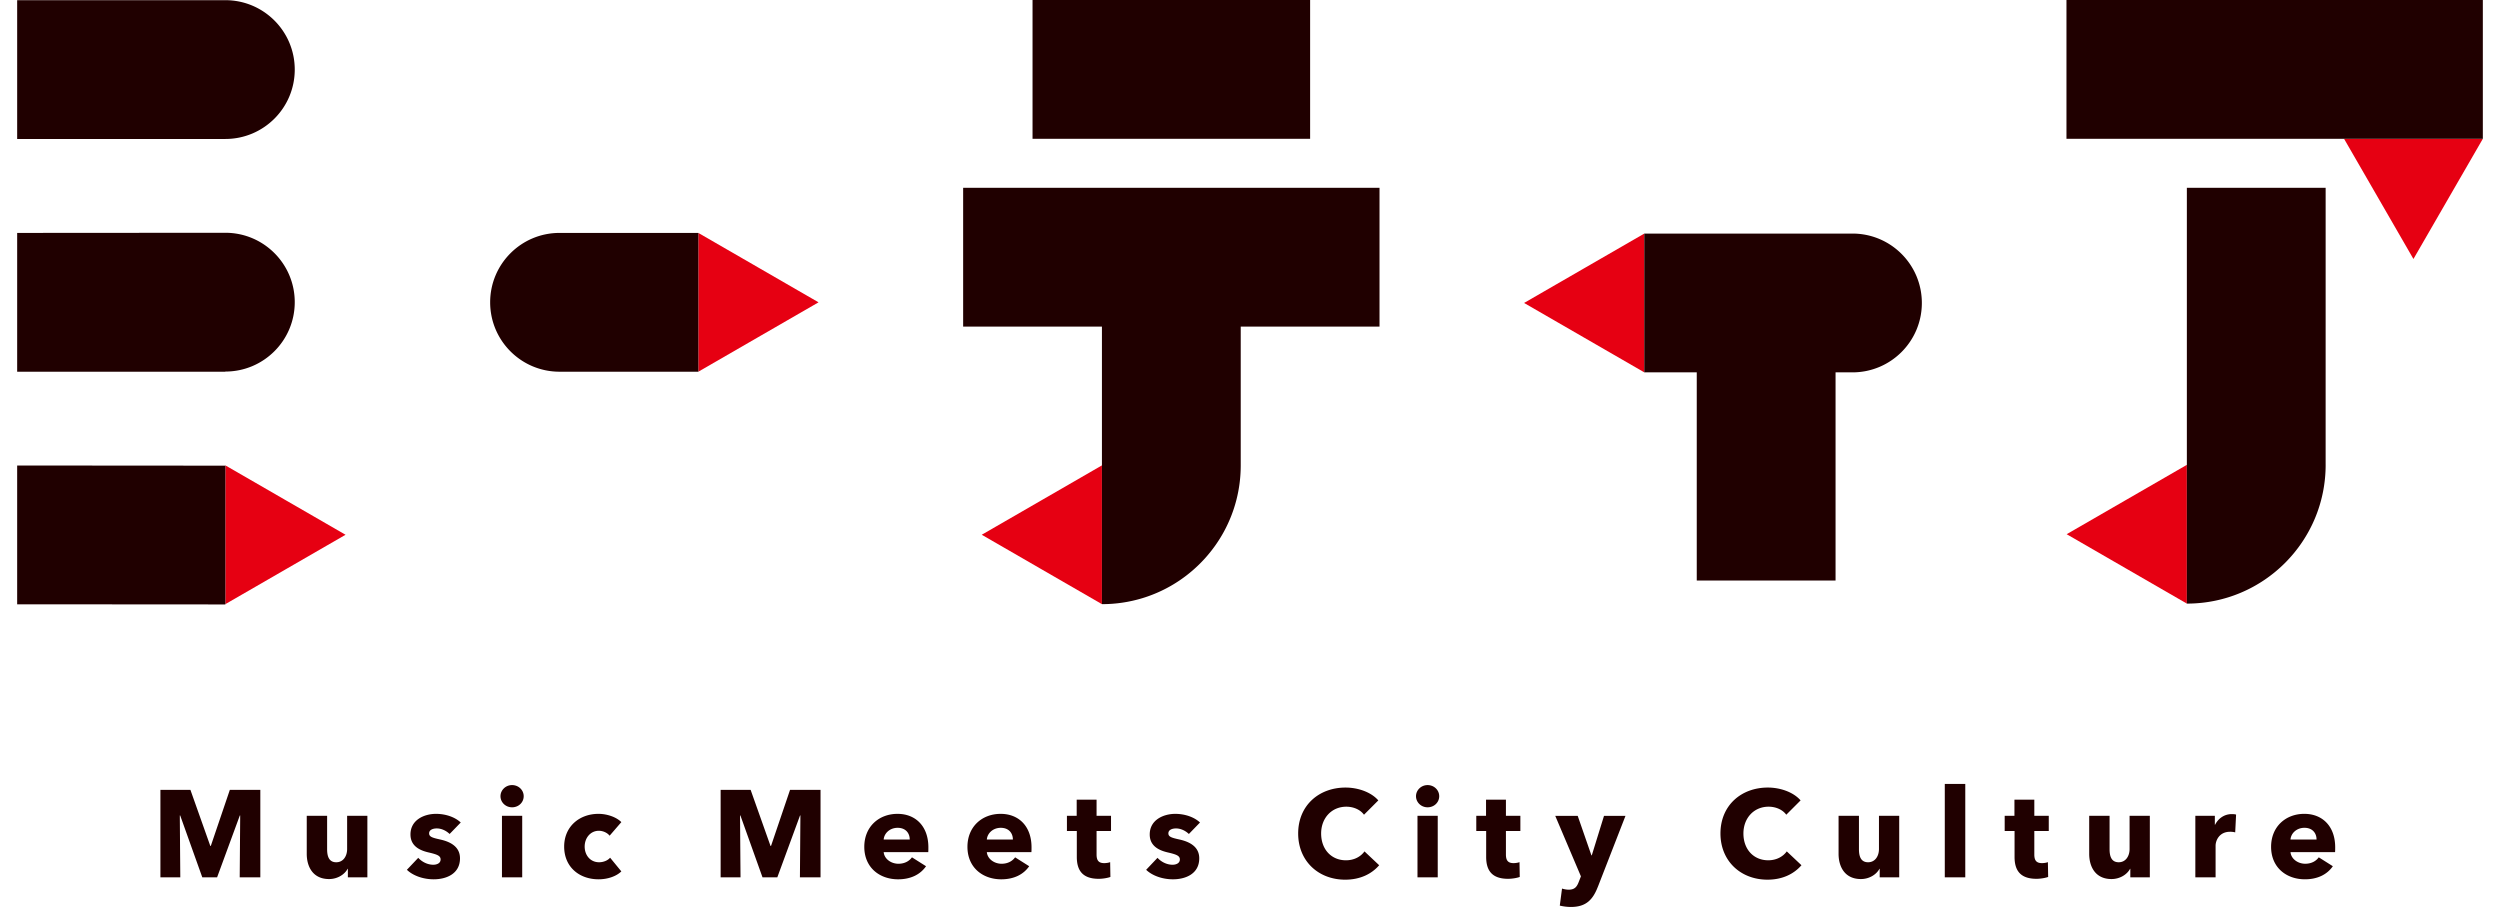
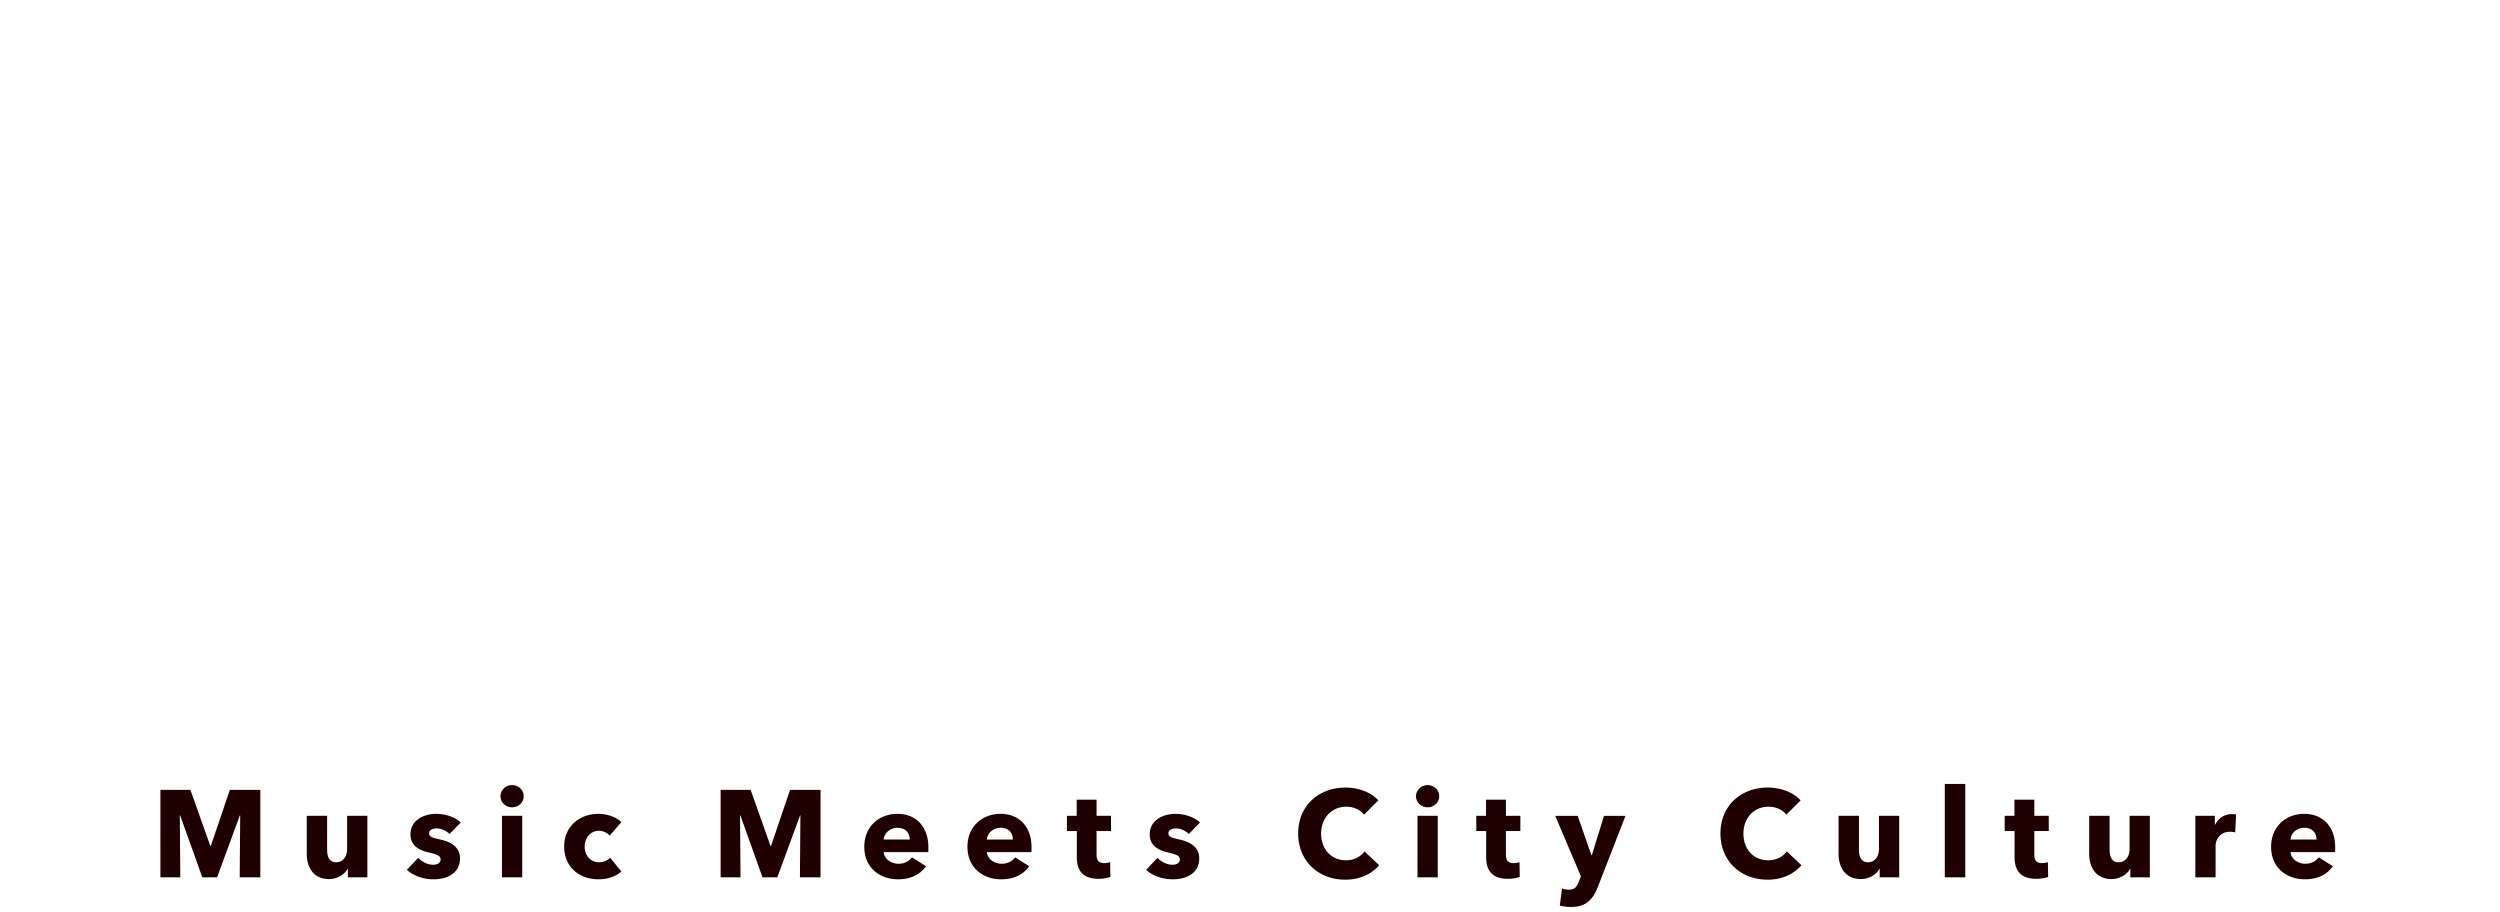
<svg xmlns="http://www.w3.org/2000/svg" height="912" viewBox="2.429 3.201 474.062 175.345" width="2500">
  <path d="m45.217 171.88.094-11.896h-.07l-4.37 11.896h-2.848l-4.25-11.896h-.073l.095 11.896h-3.823v-16.81h5.77l3.823 10.78h.094l3.658-10.78h5.864v16.81zm20.795 0v-1.639h-.047c-.547 1.045-1.9 1.971-3.562 1.971-3.182 0-4.297-2.469-4.297-4.843v-7.313h3.917v6.411c0 1.33.333 2.517 1.757 2.517 1.354 0 2.09-1.188 2.09-2.542v-6.386h3.893v11.824h-3.75zm19.563-8.334c-.617-.594-1.52-1.068-2.469-1.068-.736 0-1.472.261-1.472.95 0 .665.641.854 2.16 1.186 1.805.405 3.776 1.307 3.776 3.61 0 2.991-2.636 4.036-5.058 4.036-1.923 0-3.917-.64-5.152-1.828l2.184-2.303c.69.76 1.758 1.33 2.897 1.33.641 0 1.401-.262 1.401-1.02 0-.738-.736-.975-2.35-1.355-1.639-.38-3.443-1.21-3.443-3.442 0-2.826 2.66-3.966 4.914-3.966 1.758 0 3.586.57 4.75 1.662zm12.01-5.128c-1.258 0-2.23-.973-2.23-2.136 0-1.14.972-2.137 2.23-2.137 1.235 0 2.232.95 2.232 2.137 0 1.21-.997 2.136-2.232 2.136m-1.947 1.638h3.894v11.824h-3.894zm20.698 3.824c-.427-.57-1.282-.95-2.065-.95-1.639 0-2.73 1.4-2.73 3.038 0 1.64 1.067 3.015 2.777 3.015.784 0 1.638-.308 2.113-.878l2.161 2.635c-.974.951-2.636 1.52-4.369 1.52-3.727 0-6.624-2.374-6.624-6.292 0-3.846 2.92-6.292 6.6-6.292 1.686 0 3.467.641 4.393 1.591l-2.256 2.612zm36.59 8 .095-11.896h-.072l-4.368 11.896h-2.849l-4.25-11.896h-.071l.095 11.896h-3.823v-16.81h5.769l3.823 10.78h.095l3.657-10.78h5.864v16.81zm24.676-4.843h-8.571c.118 1.306 1.424 2.232 2.825 2.232 1.234 0 2.089-.522 2.612-1.235l2.706 1.71c-1.116 1.614-2.967 2.517-5.365 2.517-3.562 0-6.506-2.256-6.506-6.245 0-3.87 2.8-6.34 6.387-6.34 3.49 0 5.935 2.399 5.935 6.435 0 .309 0 .64-.023.926m-3.562-2.422c0-1.234-.783-2.255-2.327-2.255-1.495 0-2.588 1.044-2.682 2.255zm23.396 2.422h-8.571c.118 1.306 1.424 2.232 2.825 2.232 1.234 0 2.089-.522 2.612-1.235l2.706 1.71c-1.116 1.614-2.967 2.517-5.365 2.517-3.562 0-6.506-2.256-6.506-6.245 0-3.87 2.8-6.34 6.387-6.34 3.49 0 5.935 2.399 5.935 6.435 0 .309 0 .64-.023.926m-3.562-2.422c0-1.234-.783-2.255-2.327-2.255-1.495 0-2.588 1.044-2.682 2.255zm16.09-1.638v4.511c0 1.093.356 1.662 1.472 1.662.38 0 .855-.07 1.14-.19l.047 2.849c-.522.19-1.424.356-2.255.356-3.158 0-4.203-1.685-4.203-4.203v-4.985h-1.9v-2.921h1.877v-3.11h3.822v3.11h2.778v2.921zm17.746.569c-.617-.594-1.52-1.068-2.469-1.068-.736 0-1.472.261-1.472.95 0 .665.641.854 2.16 1.186 1.805.405 3.776 1.307 3.776 3.61 0 2.991-2.636 4.036-5.058 4.036-1.923 0-3.917-.64-5.152-1.828l2.184-2.303c.69.76 1.758 1.33 2.897 1.33.641 0 1.401-.262 1.401-1.02 0-.738-.736-.975-2.35-1.355-1.639-.38-3.443-1.21-3.443-3.442 0-2.826 2.66-3.966 4.914-3.966 1.758 0 3.586.57 4.75 1.662zm30.06 8.786c-5.176 0-9.046-3.61-9.046-8.88 0-5.39 3.99-8.832 9.117-8.832 2.351 0 4.892.855 6.292 2.469l-2.754 2.755c-.759-1.045-2.113-1.544-3.395-1.544-2.825 0-4.844 2.184-4.844 5.152 0 3.063 1.971 5.152 4.773 5.152 1.59 0 2.85-.711 3.561-1.71l2.825 2.66c-1.472 1.71-3.703 2.778-6.529 2.778m15.84-13.914c-1.258 0-2.23-.973-2.23-2.136 0-1.14.972-2.137 2.23-2.137 1.234 0 2.232.95 2.232 2.137 0 1.21-.998 2.136-2.232 2.136m-1.945 1.638h3.893v11.824h-3.893zm17.004 2.921v4.511c0 1.093.355 1.662 1.47 1.662.382 0 .856-.07 1.14-.19l.048 2.849c-.521.19-1.424.356-2.256.356-3.158 0-4.201-1.685-4.201-4.203v-4.985h-1.9v-2.921h1.875v-3.11h3.824v3.11h2.777v2.921zm17.691 10.683c-.95 2.47-2.232 3.919-5.2 3.919a9.604 9.604 0 0 1 -2.138-.261l.428-3.277c.381.119.88.214 1.258.214 1.211 0 1.615-.57 1.996-1.591l.38-.973-4.939-11.634h4.32l2.635 7.597h.072l2.35-7.597h4.131l-5.293 13.604zm32.602-1.328c-5.178 0-9.047-3.61-9.047-8.88 0-5.39 3.988-8.832 9.117-8.832 2.35 0 4.89.855 6.29 2.469l-2.753 2.755c-.76-1.045-2.113-1.544-3.394-1.544-2.826 0-4.844 2.184-4.844 5.152 0 3.063 1.97 5.152 4.772 5.152 1.59 0 2.849-.711 3.562-1.71l2.824 2.66c-1.47 1.71-3.703 2.778-6.527 2.778m21.57-.452v-1.639h-.047c-.545 1.045-1.898 1.971-3.56 1.971-3.182 0-4.3-2.469-4.3-4.843v-7.313h3.919v6.411c0 1.33.332 2.517 1.758 2.517 1.353 0 2.089-1.188 2.089-2.542v-6.386h3.893v11.824zm12.515-17.949h3.939v17.949h-3.939zm17.213 9.046v4.511c0 1.093.355 1.662 1.473 1.662.38 0 .853-.07 1.138-.19l.05 2.849c-.524.19-1.427.356-2.257.356-3.158 0-4.203-1.685-4.203-4.203v-4.985h-1.898v-2.921h1.875v-3.11h3.822v3.11h2.777v2.921zm18.457 8.903v-1.639h-.047c-.547 1.045-1.9 1.971-3.562 1.971-3.182 0-4.297-2.469-4.297-4.843v-7.313h3.918v6.411c0 1.33.332 2.517 1.756 2.517 1.353 0 2.09-1.188 2.09-2.542v-6.386h3.894v11.824zm20.166-8.642a3.787 3.787 0 0 0 -.996-.118c-2.09 0-2.779 1.709-2.779 2.682v6.079h-3.893v-11.825h3.75v1.71h.05c.593-1.187 1.755-2.042 3.204-2.042.31 0 .641.024.83.095zm19.2 3.799h-8.57c.118 1.306 1.423 2.232 2.823 2.232 1.237 0 2.09-.522 2.614-1.235l2.705 1.71c-1.115 1.614-2.967 2.517-5.365 2.517-3.56 0-6.506-2.256-6.506-6.245 0-3.87 2.802-6.34 6.386-6.34 3.491 0 5.936 2.399 5.936 6.435 0 .309 0 .64-.023.926m-3.56-2.422c0-1.234-.784-2.255-2.327-2.255-1.496 0-2.59 1.044-2.684 2.255h5.01z" fill="#200000" />
-   <path d="m156.503 61.327-11.555 6.67-11.553 6.67v-26.684l11.553 6.672zm31.382 44.688 11.555-6.67 11.552-6.669v26.681l-11.552-6.67zm104.27-44.566 11.556-6.671 11.553-6.668v26.68l-11.553-6.671zm104.32 44.461 11.557-6.67 11.553-6.667v26.68l-11.553-6.671zm66.673-52.916-6.67-11.555-6.67-11.553h26.683l-6.673 11.553zm-397.583 53.023-11.554 6.67-11.554 6.669v-26.68l11.554 6.67z" fill="#e60012" />
-   <path d="m197.65 3.201h53.369v26.685h-53.369zm198.787 0h80.054v26.685h-80.054zm-71.081 111.617h26.686v-40.025h3.249c7.368 0 13.342-5.974 13.342-13.343s-5.974-13.342-13.341-13.342h-40.027v26.685h10.09v40.025zm-141.048-75.512v26.685h26.684v53.366h.033a26.562 26.562 0 0 0 14.903-4.567c7.09-4.797 11.75-12.91 11.75-22.116v-26.683h26.684v-26.685zm-77.598 8.677c-7.367 0-13.34 5.974-13.34 13.342 0 7.369 5.973 13.343 13.34 13.343h26.685v-26.685zm339.56-8.676h-26.685v79.946h.031c14.722-.017 26.653-11.957 26.653-26.683h-.002l.002-53.263zm-403.813 80.107v-26.683l-40.028-.029v26.684zm0-44.746v-.03c7.367 0 13.342-5.973 13.342-13.342 0-7.368-5.975-13.341-13.342-13.341l-40.027.028v26.685zm0-44.749c7.367 0 13.342-5.973 13.342-13.342 0-7.368-5.975-13.342-13.342-13.342h-40.027v26.684h40.028z" fill="#200000" />
</svg>